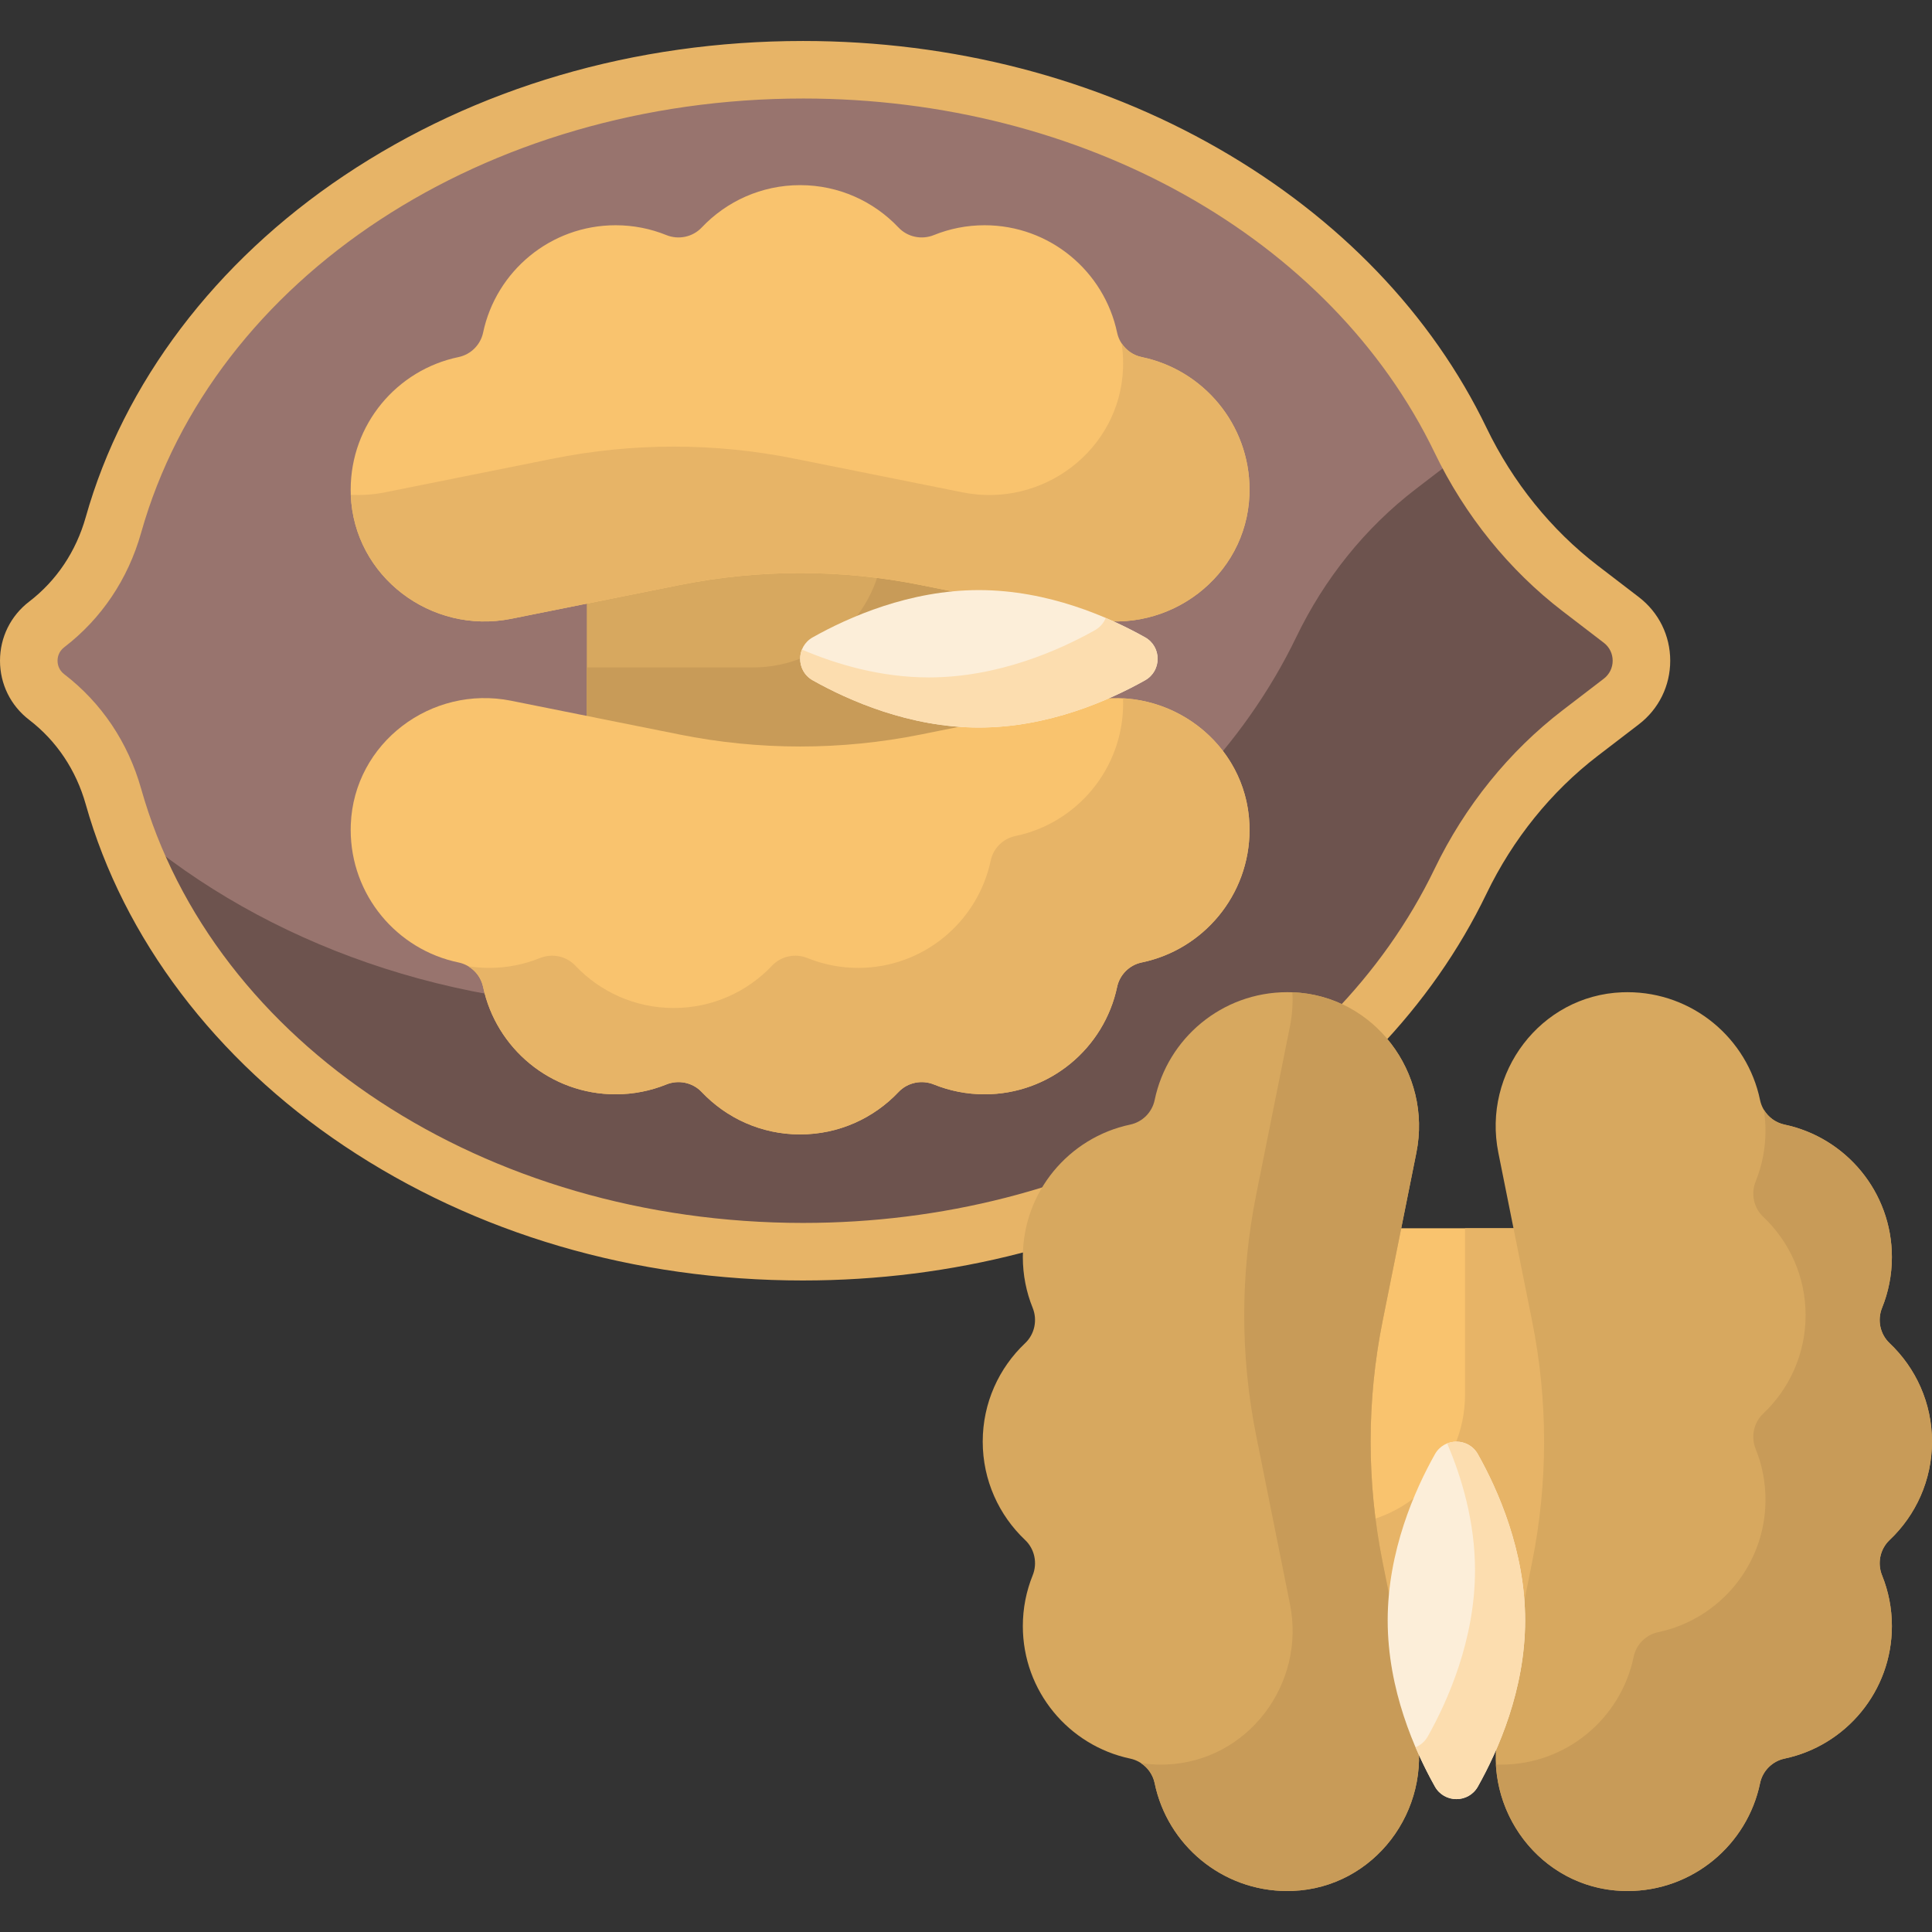
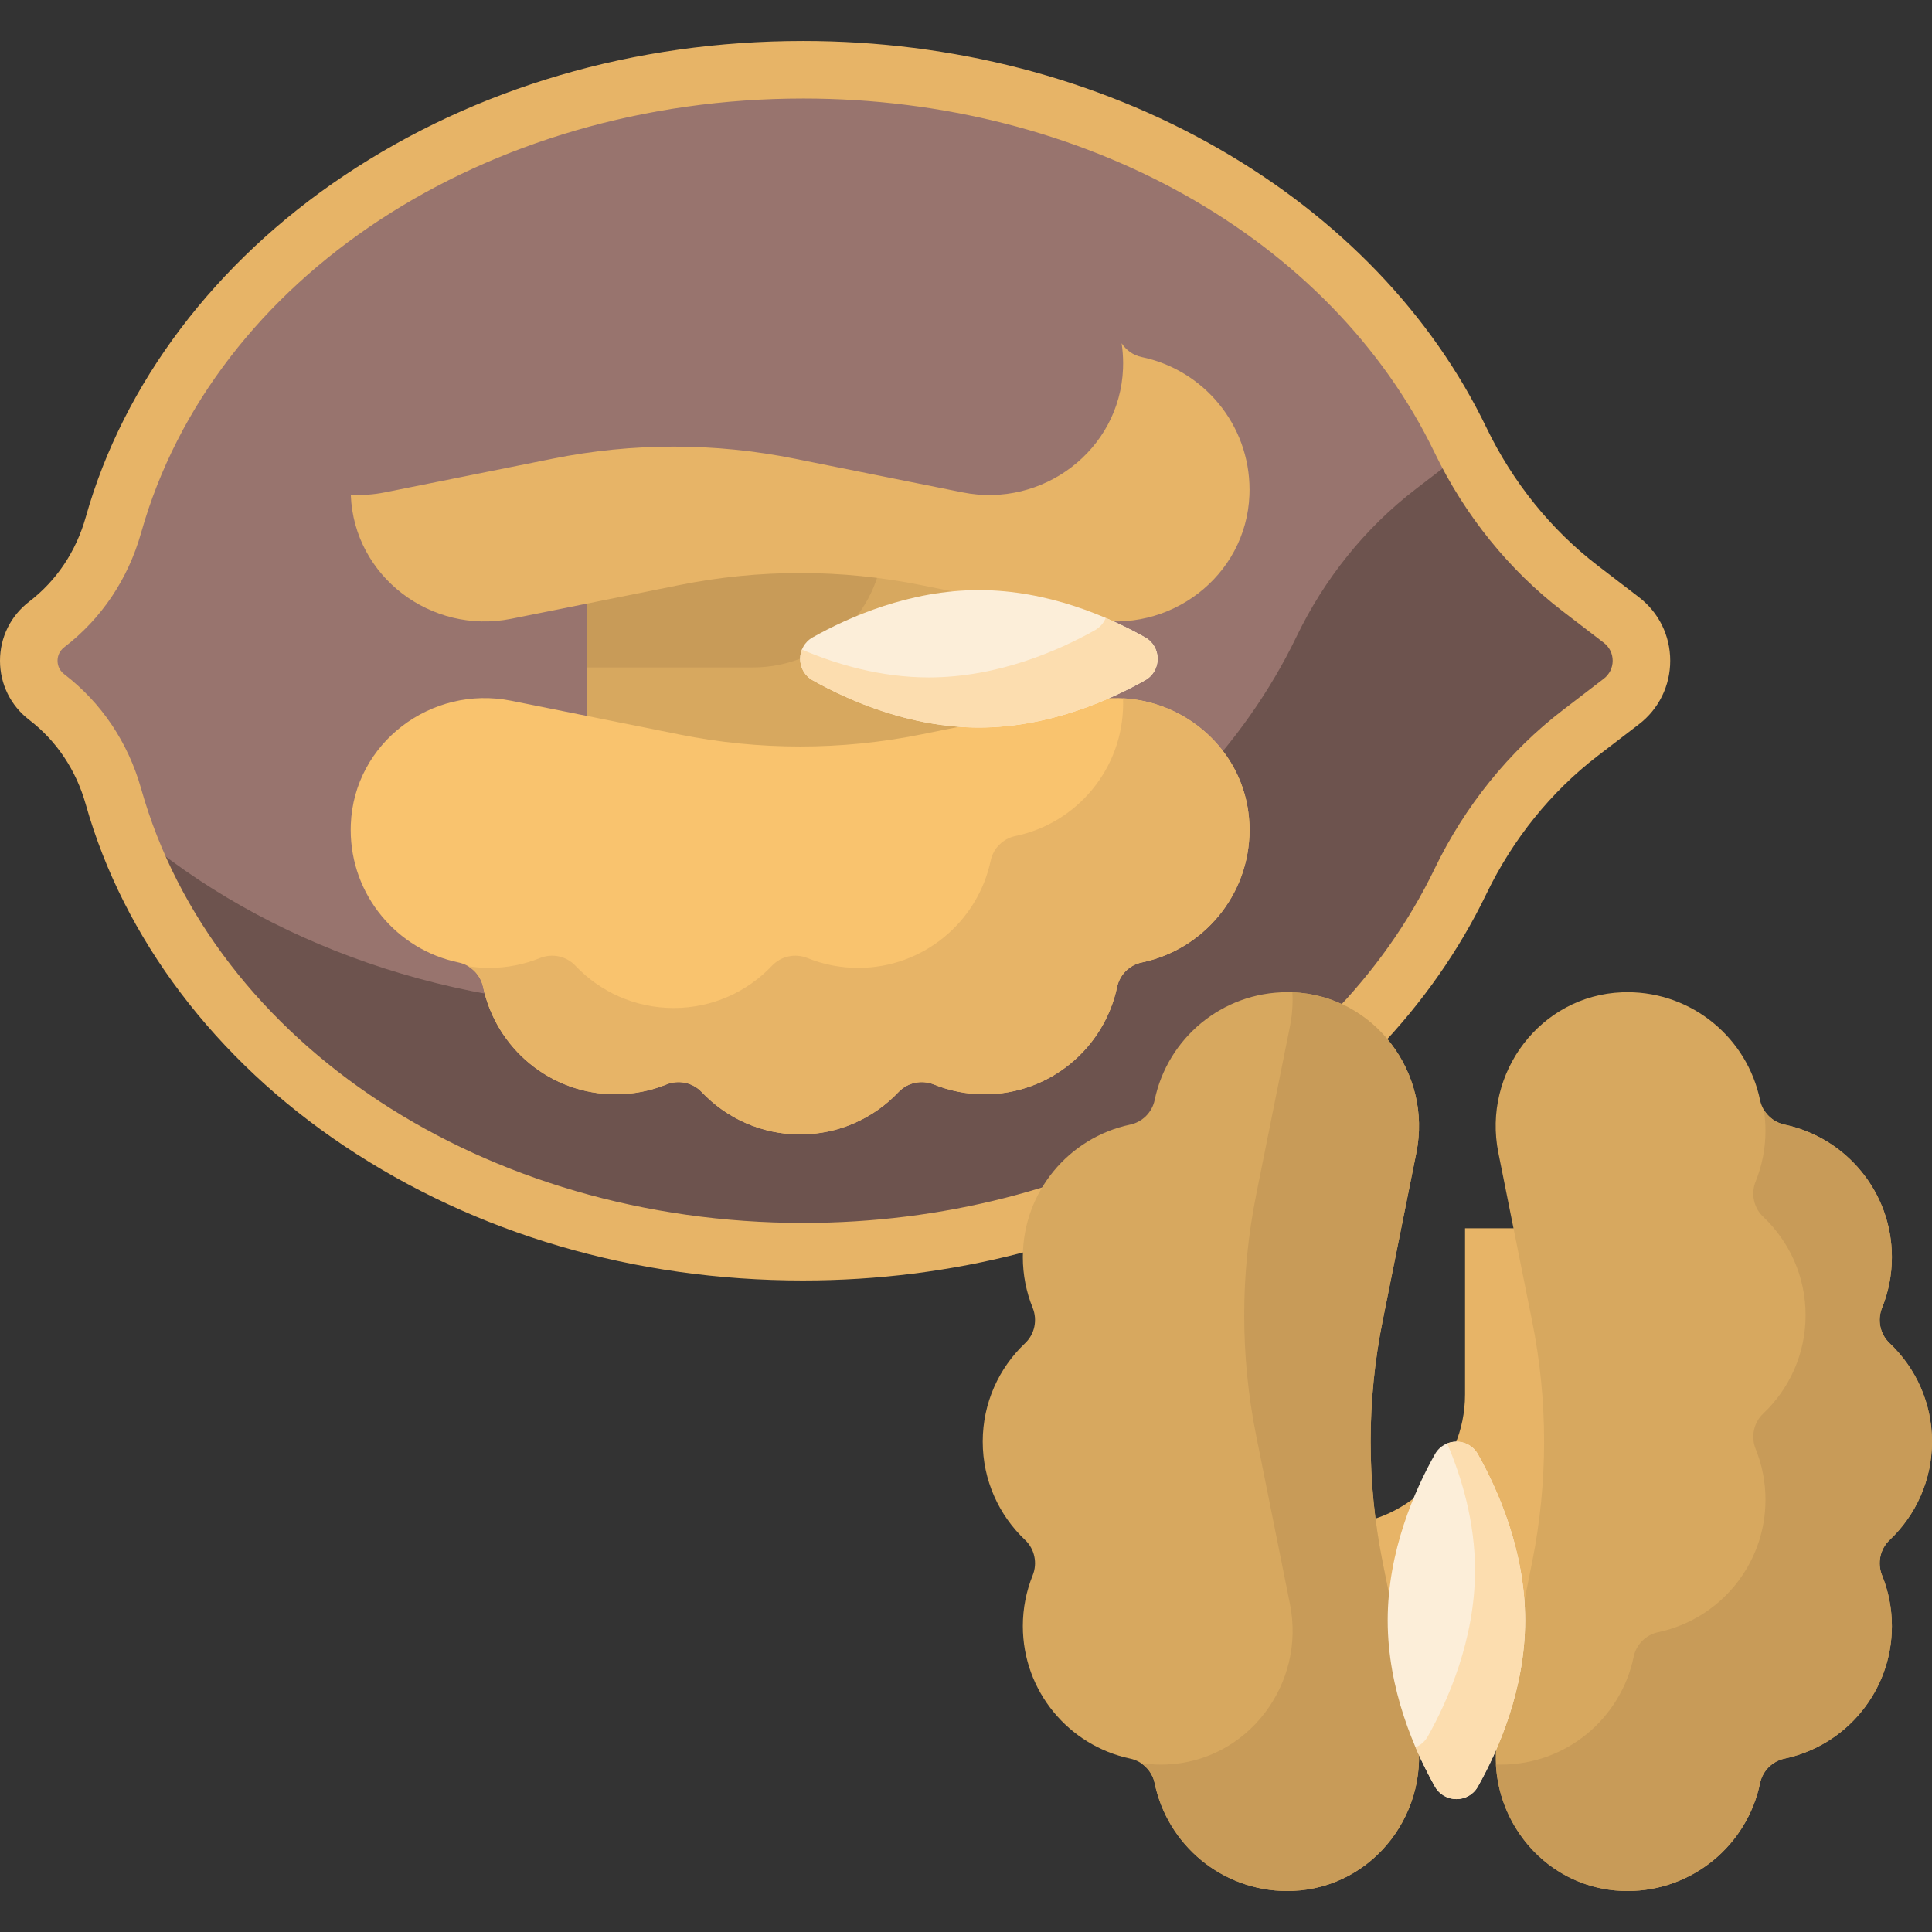
<svg xmlns="http://www.w3.org/2000/svg" id="Capa_1" enable-background="new 0 0 512 512" height="512" viewBox="0 0 512 512" width="512">
  <rect x="0" y="0" width="512" height="512" fill="#333333" stroke="none" />
  <g>
    <g>
      <path d="m429.666 164.29-10.903-8.36c-13.531-10.375-24.281-23.879-31.686-39.237-27.755-57.566-95.307-98.208-174.249-98.208-88.847 0-163.274 51.479-182.767 120.628-2.95 10.464-9.065 19.758-17.693 26.373-6.324 4.849-6.324 14.378 0 19.227 8.628 6.615 14.743 15.909 17.693 26.373 19.493 69.149 93.919 120.628 182.767 120.628 78.942 0 146.493-40.642 174.249-98.208 7.405-15.359 18.155-28.863 31.686-39.237l10.903-8.36c7.112-5.451 7.112-16.167 0-21.619z" fill="#98746e" />
    </g>
    <g>
      <path d="m429.666 164.29-10.903-8.36c-12.81-9.822-23.123-22.451-30.469-36.801-.633.756-1.351 1.465-2.174 2.096l-10.903 8.36c-13.531 10.375-24.281 23.879-31.686 39.238-27.755 57.566-95.307 98.208-174.249 98.208-54.218 0-103.064-19.171-137.335-49.828 22.046 66.047 94.674 114.514 180.881 114.514 78.941 0 146.493-40.642 174.249-98.208 7.405-15.359 18.155-28.863 31.686-39.238l10.903-8.36c7.112-5.453 7.112-16.169 0-21.621z" fill="#6d534e" />
    </g>
    <g>
      <path d="m212.828 339.341c-44.699 0-86.759-12.335-121.632-35.671-34.143-22.848-58.46-54.993-68.474-90.514-2.563-9.093-7.748-16.835-14.994-22.39-4.911-3.766-7.728-9.476-7.728-15.666s2.817-11.899 7.729-15.665c7.246-5.555 12.431-13.297 14.994-22.39 10.013-35.521 34.331-67.666 68.474-90.514 34.874-23.337 76.933-35.671 121.632-35.671 39.536 0 77.614 9.865 110.117 28.529 31.958 18.352 56.51 43.938 71.001 73.992 6.962 14.44 17.148 27.061 29.456 36.497l10.904 8.36c5.287 4.054 8.319 10.2 8.319 16.862s-3.032 12.808-8.319 16.862l-10.904 8.36c-12.308 9.436-22.494 22.057-29.456 36.497-14.491 30.054-39.043 55.64-71.001 73.992-32.503 18.665-70.581 28.53-110.118 28.53zm0-313.231c-84.19 0-156.328 47.319-175.427 115.072-3.463 12.286-10.515 22.783-20.393 30.356-1.529 1.172-1.757 2.735-1.757 3.562s.228 2.39 1.757 3.562c9.878 7.574 16.93 18.071 20.393 30.356 19.099 67.753 91.237 115.072 175.427 115.072 74.178 0 139.879-36.856 167.38-93.894 7.994-16.58 19.721-31.095 33.914-41.977l10.904-8.36c1.492-1.144 2.348-2.878 2.348-4.759s-.856-3.615-2.348-4.759l-10.904-8.359c-14.193-10.882-25.921-25.397-33.914-41.977-27.501-57.039-93.202-93.895-167.38-93.895z" fill="#e7b467" />
    </g>
    <g>
      <path d="m155.504 142.228h113.067v69.303h-113.067z" fill="#d7a85f" />
    </g>
    <g>
-       <path d="m234.191 142.228c0 19.137-15.514 34.651-34.651 34.651h-44.035v34.651h113.067v-69.303h-34.381z" fill="#c89b58" />
+       <path d="m234.191 142.228c0 19.137-15.514 34.651-34.651 34.651h-44.035v34.651v-69.303h-34.381z" fill="#c89b58" />
    </g>
    <g>
-       <path d="m135.466 163.987 44.53-8.933c21.148-4.259 42.933-4.259 64.082 0l44.53 8.933c21.18 4.249 41.65-11.187 42.502-32.772.019-.478.028-.958.028-1.44 0-17.319-12.264-31.768-28.581-35.147-3.255-.674-5.826-3.239-6.513-6.492-3.432-16.248-17.851-28.444-35.121-28.444-4.75 0-9.283.926-13.431 2.603-3.244 1.312-6.977.537-9.382-2.004-6.543-6.914-15.803-11.229-26.073-11.229-10.271 0-19.531 4.315-26.073 11.229-2.405 2.542-6.138 3.316-9.382 2.004-4.148-1.677-8.681-2.603-13.431-2.603-17.27 0-31.689 12.195-35.121 28.444-.687 3.253-3.258 5.818-6.513 6.492-16.317 3.379-28.581 17.829-28.581 35.147 0 .482.01.962.028 1.44.852 21.585 21.323 37.021 42.502 32.772z" fill="#f9c36e" />
-     </g>
+       </g>
    <g>
      <path d="m288.609 185.705-44.53 8.933c-21.148 4.259-42.933 4.259-64.082 0l-44.53-8.933c-21.18-4.249-41.65 11.187-42.502 32.772-.019.478-.028.958-.028 1.44 0 17.319 12.264 31.768 28.581 35.147 3.255.674 5.826 3.239 6.513 6.492 3.431 16.249 17.85 28.444 35.12 28.444 4.75 0 9.283-.926 13.431-2.603 3.244-1.312 6.977-.537 9.382 2.004 6.543 6.914 15.803 11.229 26.073 11.229 10.271 0 19.531-4.315 26.073-11.229 2.405-2.542 6.138-3.316 9.382-2.004 4.149 1.677 8.681 2.603 13.431 2.603 17.27 0 31.689-12.195 35.121-28.444.687-3.253 3.258-5.818 6.513-6.492 16.317-3.379 28.581-17.829 28.581-35.147 0-.482-.009-.962-.028-1.44-.851-21.585-21.322-37.021-42.501-32.772z" fill="#f9c36e" />
    </g>
    <g>
      <g>
        <path d="m302.558 94.627c-2.225-.461-4.113-1.818-5.316-3.662.257 1.734.398 3.505.398 5.31 0 .482-.009.962-.028 1.44-.852 21.585-21.322 37.021-42.502 32.772l-44.53-8.933c-21.148-4.259-42.933-4.259-64.082 0l-44.53 8.933c-3.035.609-6.054.801-9.005.641.001.029 0 .057.002.086.852 21.585 21.322 37.021 42.502 32.772l44.53-8.933c21.148-4.259 42.933-4.259 64.082 0l44.53 8.933c21.18 4.249 41.65-11.187 42.502-32.772.019-.478.028-.958.028-1.44 0-17.318-12.265-31.767-28.581-35.147z" fill="#e7b467" />
      </g>
    </g>
    <g>
      <g>
        <path d="m331.11 218.477c-.73-18.491-15.86-32.457-33.497-33.413.017.45.027.901.027 1.355 0 17.319-12.264 31.768-28.581 35.147-3.255.674-5.826 3.239-6.513 6.492-3.432 16.248-17.851 28.444-35.121 28.444-4.75 0-9.283-.926-13.431-2.603-3.244-1.312-6.977-.537-9.382 2.004-6.543 6.914-15.803 11.229-26.073 11.229s-19.531-4.315-26.073-11.229c-2.405-2.542-6.138-3.316-9.382-2.004-4.148 1.678-8.681 2.603-13.431 2.603-1.907 0-3.777-.157-5.604-.444 2.004 1.179 3.487 3.154 3.982 5.499 3.431 16.248 17.85 28.443 35.12 28.443 4.75 0 9.283-.926 13.431-2.603 3.244-1.312 6.977-.537 9.382 2.004 6.542 6.914 15.803 11.229 26.073 11.229 10.271 0 19.531-4.315 26.073-11.229 2.405-2.542 6.138-3.316 9.382-2.004 4.149 1.677 8.681 2.603 13.431 2.603 17.27 0 31.689-12.195 35.121-28.444.687-3.253 3.258-5.818 6.513-6.492 16.317-3.379 28.581-17.829 28.581-35.147.001-.482-.009-.962-.028-1.44z" fill="#e7b467" />
      </g>
    </g>
    <g>
      <path d="m303.464 168.904c4.427 2.49 4.427 8.886 0 11.377-9.5 5.343-25.681 12.523-44.047 12.523s-34.547-7.18-44.047-12.523c-4.427-2.49-4.427-8.886 0-11.377 9.5-5.343 25.681-12.523 44.047-12.523s34.547 7.179 44.047 12.523z" fill="#fceed9" />
    </g>
    <g>
      <path d="m303.464 168.904c-2.896-1.629-6.419-3.427-10.429-5.142-.519 1.301-1.47 2.46-2.852 3.238-9.5 5.343-25.681 12.523-44.047 12.523-12.767 0-24.472-3.471-33.617-7.381-1.143 2.866-.193 6.426 2.852 8.139 9.5 5.343 25.681 12.523 44.047 12.523s34.547-7.18 44.047-12.523c4.426-2.491 4.426-8.887-.001-11.377z" fill="#fcddaf" />
    </g>
    <g>
-       <path d="m331.716 347.388h113.067v69.303h-113.067z" fill="#f9c36e" transform="matrix(0 1 -1 0 770.289 -6.21)" />
-     </g>
+       </g>
    <g>
      <path d="m353.598 404.193c19.137 0 34.651-15.514 34.651-34.651v-44.035h34.651v113.067h-69.303v-34.381z" fill="#e7b467" />
    </g>
    <g>
      <path d="m375.357 305.468-8.933 44.53c-4.259 21.148-4.259 42.933 0 64.082l8.933 44.53c4.249 21.18-11.187 41.65-32.772 42.502-.478.019-.958.028-1.44.028-17.319 0-31.768-12.264-35.147-28.581-.674-3.255-3.239-5.826-6.492-6.513-16.248-3.432-28.444-17.851-28.444-35.121 0-4.75.926-9.283 2.603-13.431 1.312-3.244.537-6.977-2.004-9.382-6.914-6.543-11.229-15.803-11.229-26.073 0-10.271 4.315-19.531 11.229-26.073 2.542-2.405 3.316-6.138 2.004-9.382-1.677-4.148-2.603-8.681-2.603-13.431 0-17.27 12.195-31.689 28.444-35.121 3.253-.687 5.818-3.258 6.492-6.513 3.379-16.317 17.829-28.581 35.147-28.581.482 0 .962.01 1.44.028 21.584.852 37.02 21.323 32.772 42.502z" fill="#d7a85f" />
    </g>
    <g>
      <path d="m397.074 458.611 8.933-44.53c4.259-21.148 4.259-42.933 0-64.082l-8.933-44.53c-4.249-21.18 11.187-41.65 32.772-42.502.478-.019.958-.028 1.44-.028 17.319 0 31.768 12.264 35.147 28.581.674 3.255 3.239 5.826 6.492 6.513 16.248 3.432 28.444 17.851 28.444 35.121 0 4.75-.926 9.283-2.603 13.431-1.312 3.244-.537 6.977 2.004 9.382 6.914 6.543 11.229 15.803 11.229 26.073 0 10.271-4.315 19.531-11.229 26.073-2.542 2.405-3.316 6.138-2.004 9.382 1.678 4.149 2.603 8.681 2.603 13.431 0 17.27-12.195 31.689-28.444 35.121-3.253.687-5.818 3.258-6.492 6.513-3.379 16.317-17.829 28.581-35.147 28.581-.482 0-.962-.009-1.44-.028-21.584-.852-37.02-21.323-32.772-42.502z" fill="#d7a85f" />
    </g>
    <g>
      <g>
        <path d="m305.997 472.56c-.461-2.225-1.818-4.113-3.662-5.316 1.734.257 3.505.398 5.31.398.482 0 .962-.009 1.44-.028 21.585-.852 37.021-21.322 32.772-42.502l-8.933-44.53c-4.259-21.148-4.259-42.933 0-64.082l8.933-44.53c.609-3.035.801-6.054.641-9.005.029.001.057 0 .086.002 21.585.852 37.021 21.322 32.772 42.502l-8.933 44.53c-4.259 21.148-4.259 42.933 0 64.082l8.933 44.53c4.249 21.18-11.187 41.65-32.772 42.502-.478.019-.958.028-1.44.028-17.318 0-31.768-12.265-35.147-28.581z" fill="#c89b58" />
      </g>
    </g>
    <g>
      <g>
        <path d="m429.847 501.112c-18.491-.73-32.457-15.86-33.413-33.497.45.017.901.027 1.355.027 17.319 0 31.768-12.264 35.147-28.581.674-3.255 3.239-5.826 6.492-6.513 16.248-3.432 28.444-17.851 28.444-35.121 0-4.75-.926-9.283-2.603-13.431-1.312-3.244-.537-6.977 2.004-9.382 6.914-6.543 11.229-15.803 11.229-26.073s-4.315-19.531-11.229-26.073c-2.542-2.405-3.316-6.138-2.004-9.382 1.677-4.148 2.603-8.681 2.603-13.431 0-1.907-.157-3.777-.444-5.604 1.179 2.004 3.154 3.487 5.499 3.982 16.248 3.432 28.444 17.851 28.444 35.121 0 4.75-.926 9.283-2.603 13.431-1.312 3.244-.537 6.977 2.004 9.382 6.914 6.542 11.229 15.803 11.229 26.073 0 10.271-4.315 19.531-11.229 26.073-2.542 2.405-3.316 6.138-2.004 9.382 1.677 4.149 2.603 8.681 2.603 13.431 0 17.27-12.195 31.689-28.444 35.121-3.253.687-5.818 3.258-6.492 6.513-3.379 16.317-17.829 28.581-35.147 28.581-.483 0-.964-.01-1.441-.029z" fill="#c89b58" />
      </g>
    </g>
    <g>
      <path d="m380.273 473.466c2.49 4.427 8.886 4.427 11.377 0 5.343-9.5 12.523-25.681 12.523-44.047s-7.18-34.547-12.523-44.047c-2.49-4.427-8.886-4.427-11.377 0-5.343 9.5-12.523 25.681-12.523 44.047s7.18 34.547 12.523 44.047z" fill="#fceed9" />
    </g>
    <g>
      <path d="m380.273 473.466c-1.629-2.896-3.427-6.419-5.142-10.429 1.301-.519 2.46-1.47 3.238-2.852 5.343-9.5 12.523-25.681 12.523-44.047 0-12.767-3.471-24.472-7.381-33.617 2.866-1.143 6.426-.193 8.139 2.852 5.343 9.5 12.523 25.681 12.523 44.047 0 18.365-7.18 34.547-12.523 44.047-2.491 4.426-8.887 4.426-11.377-.001z" fill="#fcddaf" />
    </g>
  </g>
</svg>